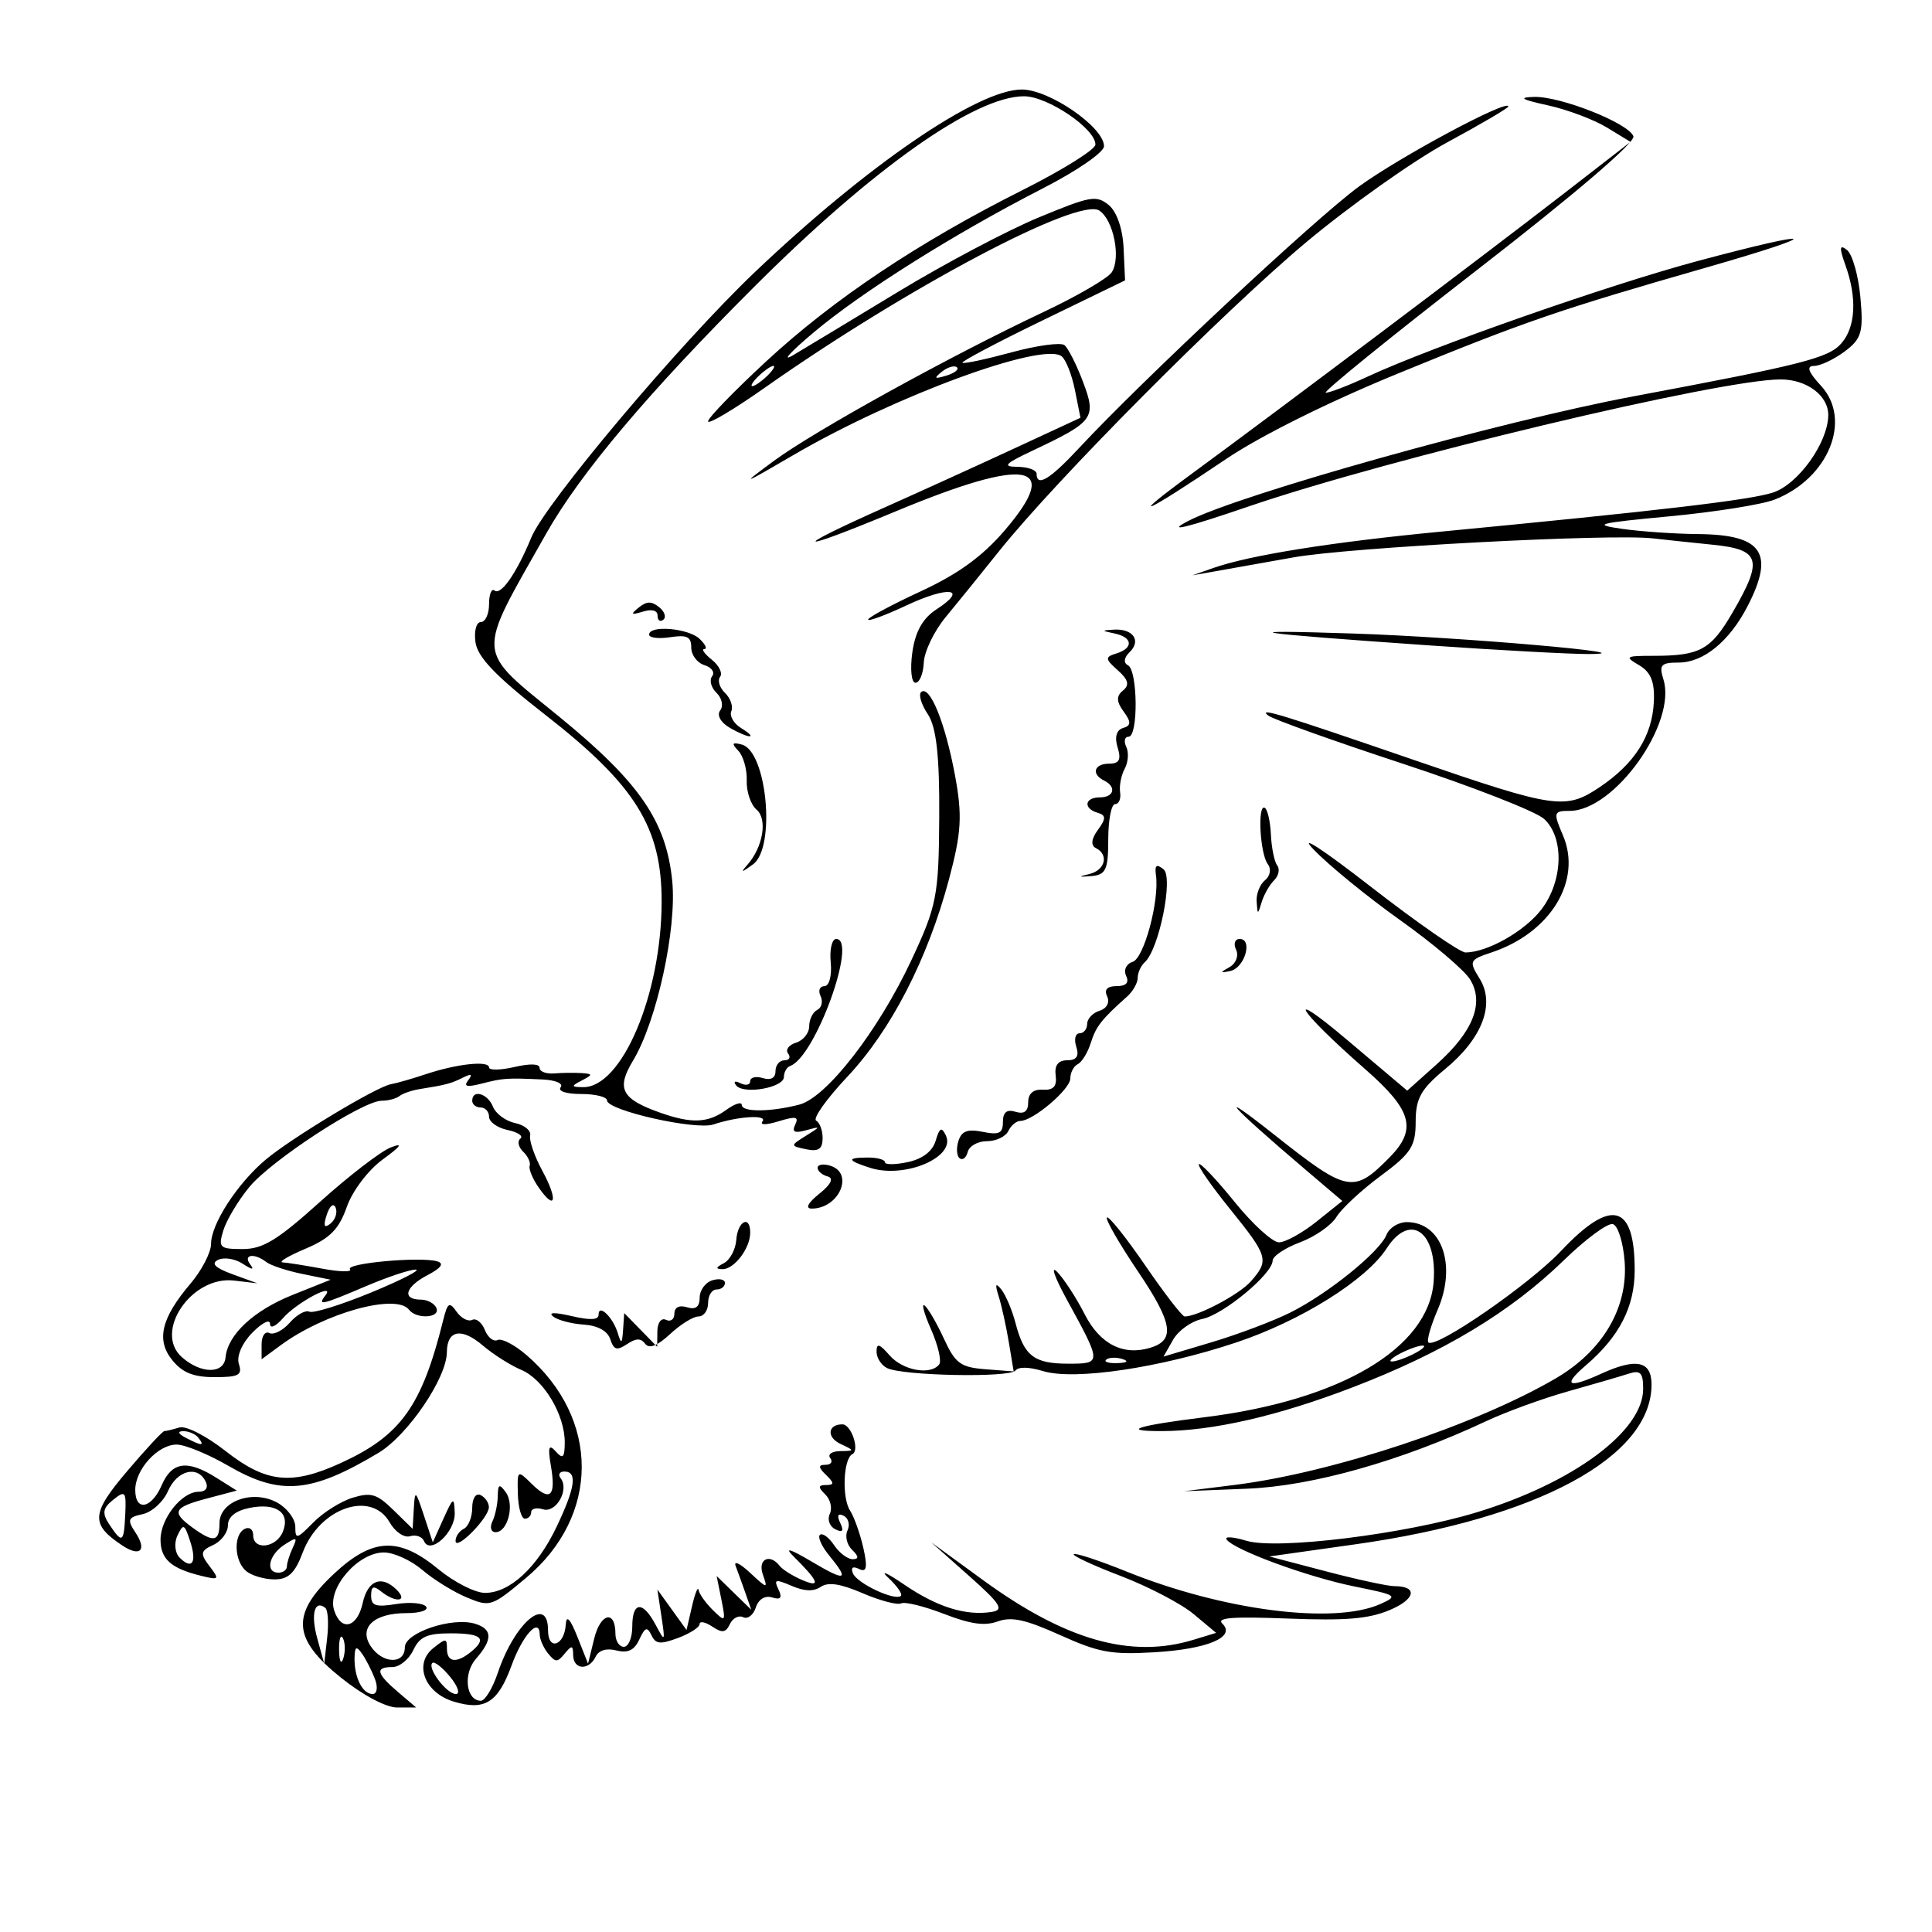
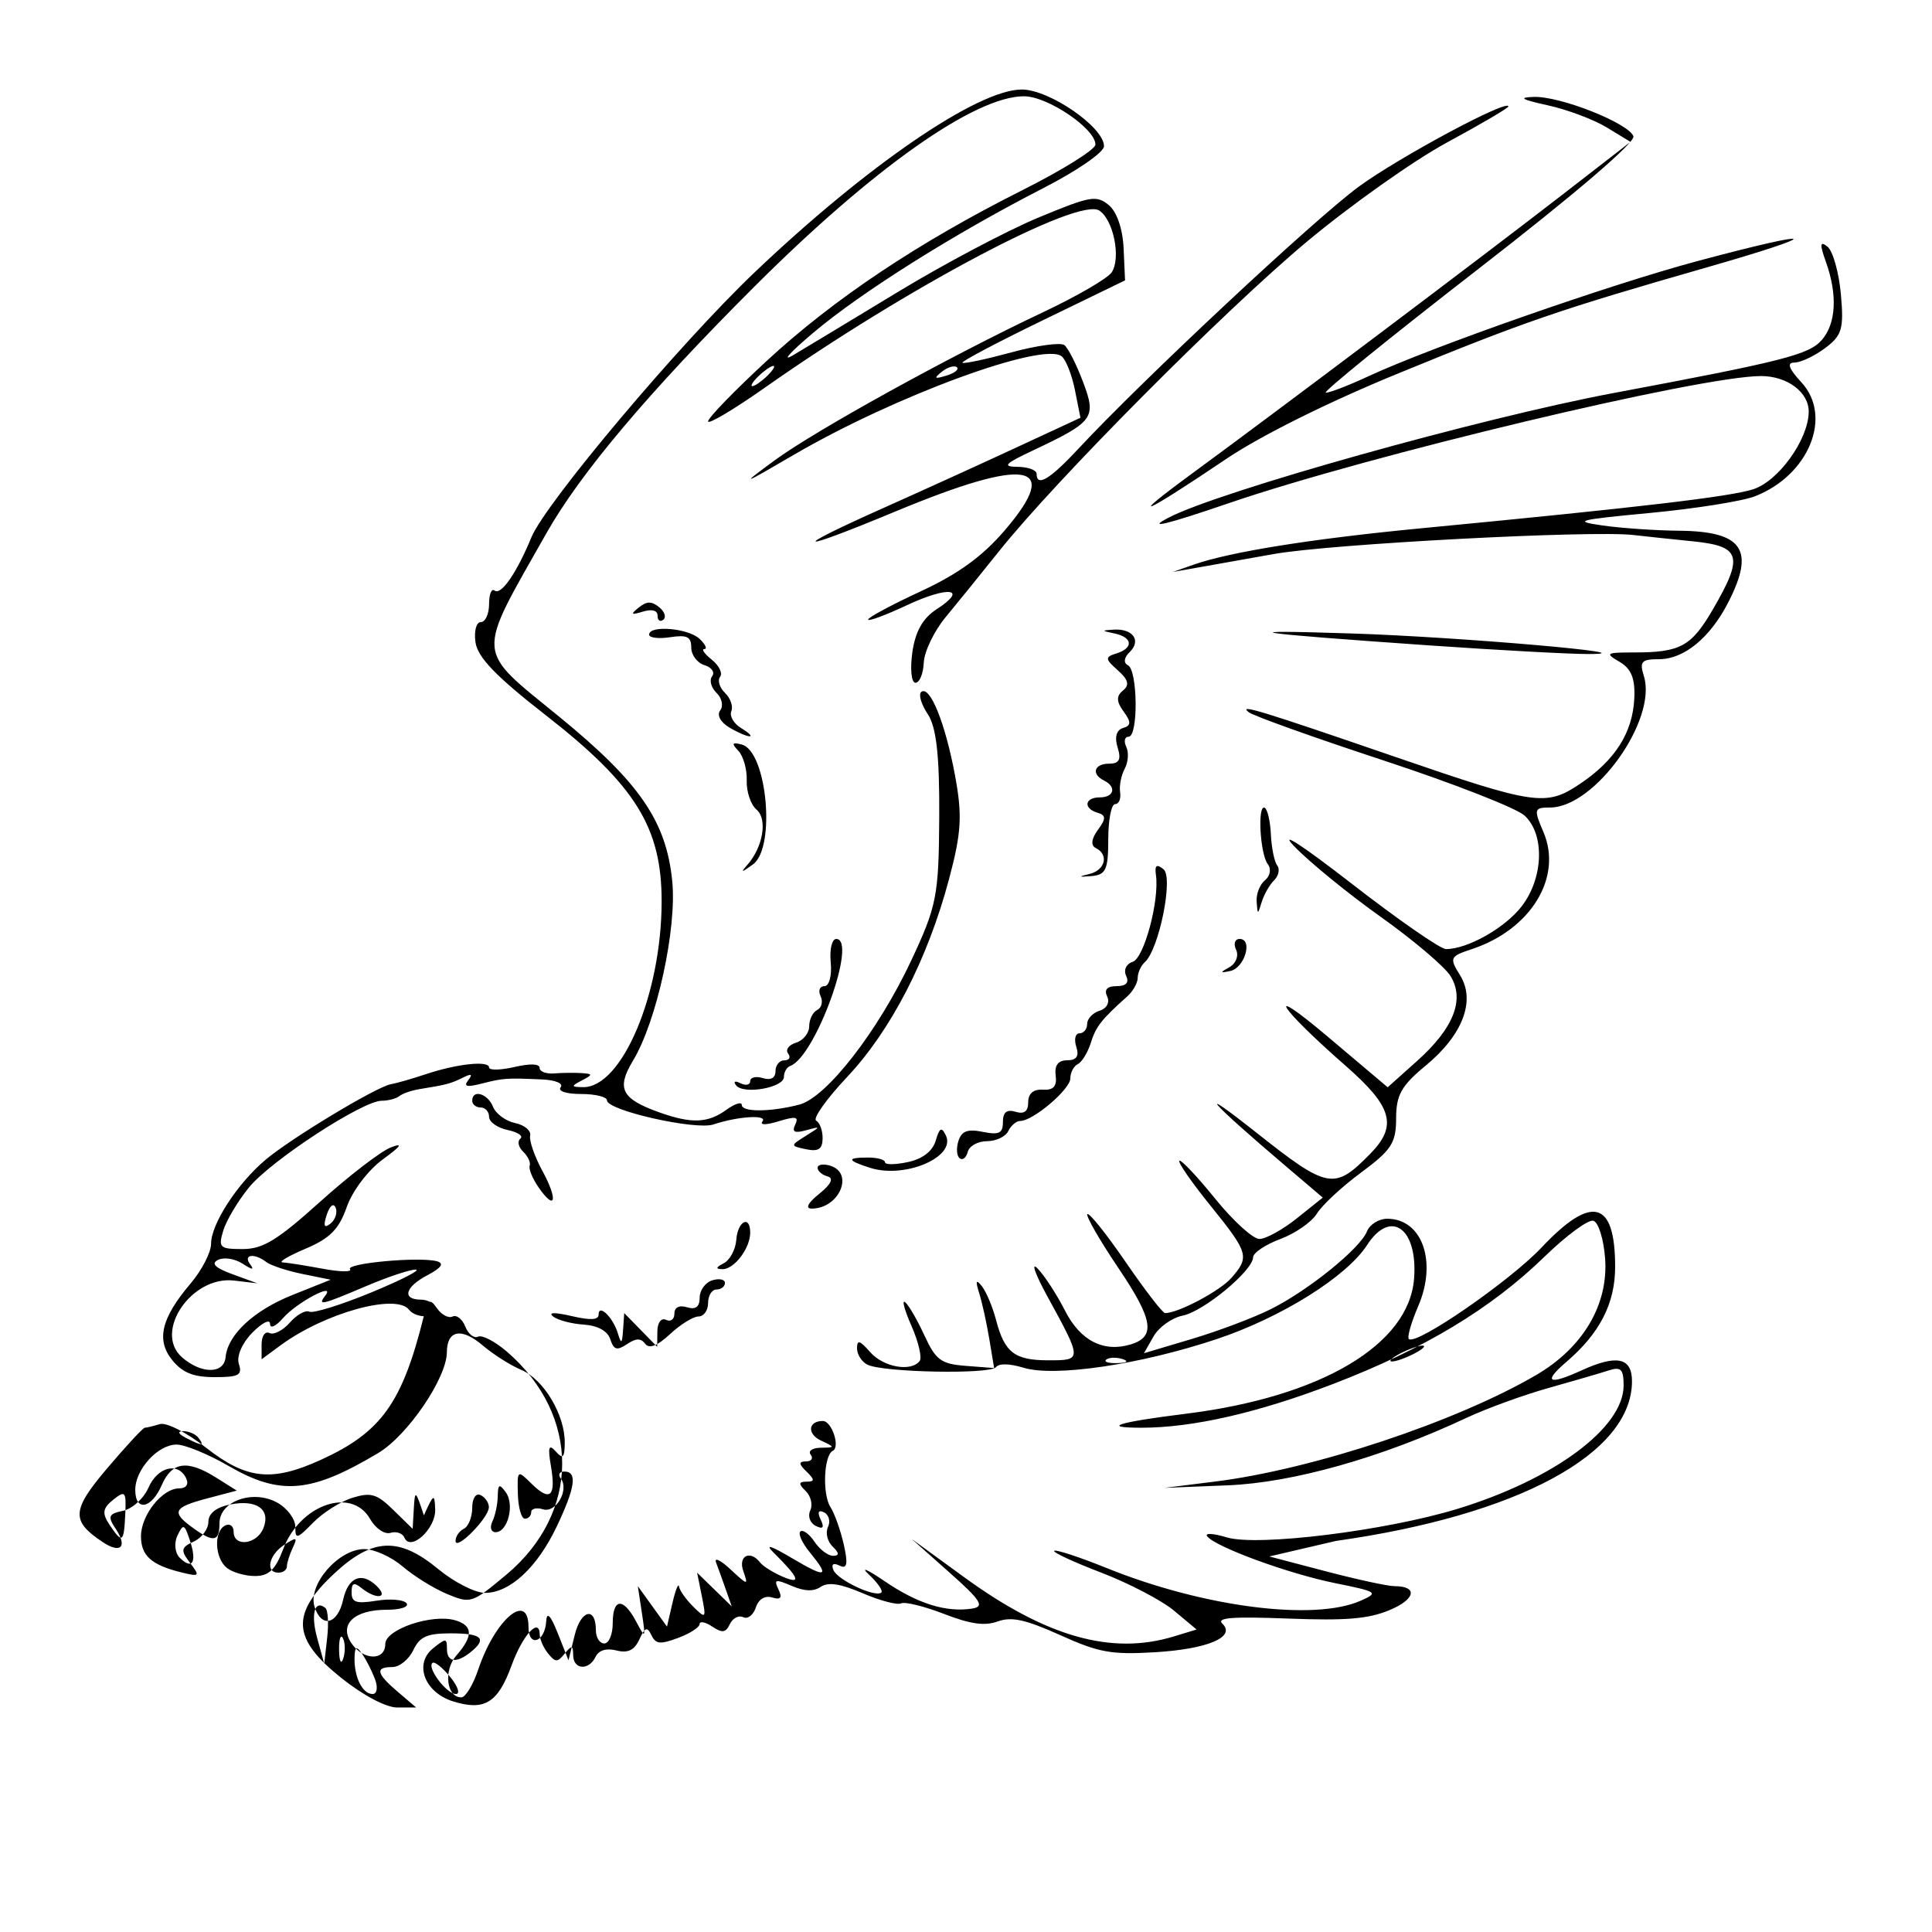
<svg xmlns="http://www.w3.org/2000/svg" viewBox="0 0 1000 1000">
-   <path d="M176.49 868.368c-25.162-20.137-26.031-32.833-3.676-53.733 20.052-18.747 33.612-19.341 54.163-2.373 8.135 6.717 18.97 12.213 24.077 12.213 12.856 0 27.046-13.155 37.154-34.443 9.585-20.187 10.714-28.366 3.915-28.366-2.54 0-3.394 1.585-1.898 3.52 4.549 5.891-2.41 18.1-9.139 16.034-3.38-1.038-6.146-.367-6.146 1.492 0 1.86-1.472 3.375-3.27 3.37-1.799-.007-3.43-5.738-3.625-12.74-.35-12.535-.242-12.617 7.09-5.371 9.637 9.524 12.748 6.654 10.007-9.233-1.668-9.67-1.073-11.502 2.45-7.54 3.755 4.222 4.668 3.356 4.722-4.474.1-14.368-10.867-32.752-22.455-37.649-5.599-2.365-14.603-8.076-20.01-12.69-10.998-9.386-18.49-7.953-18.554 3.55-.074 13.344-20.28 43.034-35.46 52.107-34.933 20.878-50.786 22.235-77.673 6.647-10.417-6.039-22.459-10.98-26.759-10.98-9.693 0-21.394 12.83-21.394 23.458 0 11.353 8.36 9.818 13.734-2.52 5.278-12.116 13.27-13.19 28.202-3.79l10.61 6.678-15.372 4.06c-17.476 4.616-18.655 7.039-7.398 15.191 10.773 7.803 13.827 7.275 13.827-2.388 0-11.474 17.443-17.618 30.015-10.571 5.075 2.845 9.227 8.435 9.227 12.424 0 6.653.767 6.471 9.293-2.203 5.111-5.2 14.29-10.975 20.398-12.833 9.522-2.897 12.525-1.99 21.072 6.367l9.967 9.746.608-10.468c.571-9.845.881-9.638 5.213 3.49l4.605 13.957 5.513-12.213c5.084-11.263 5.539-11.5 5.844-3.044.361 9.964-12.793 22.012-15.92 14.58-.964-2.29-4.22-3.407-7.234-2.481-3.015.926-7.752-2.303-10.525-7.175-9.58-16.825-36.354-7.495-45.035 15.694-3.939 10.52-7.414 13.83-14.517 13.83-5.136 0-11.693-1.883-14.571-4.186-6.347-5.08-6.9-19.002-.872-21.983 2.398-1.186 4.36.291 4.36 3.283 0 8.07 12.036 6.593 15.4-1.89 3.879-9.78-3.489-15.004-17.261-12.238-7.208 1.448-11.22 4.663-11.22 8.993 0 3.706-3.434 8.3-7.63 10.208-6.578 2.99-6.841 4.5-1.906 10.947 5.326 6.956 5.023 7.304-4.36 5-15.595-3.83-20.986-8.639-20.986-18.72 0-10.95 11.01-24.775 19.732-24.775 3.68 0 5.147-2.104 3.647-5.234-4.128-8.609-14.805-5.937-19.52 4.885-2.424 5.565-8.355 10.945-13.18 11.954-7.514 1.572-8.05 2.916-3.732 9.371 6.208 9.284 2.567 13.006-6.7 6.85-16.536-10.982-16.204-16.473 2.318-38.3 9.768-11.512 18.508-20.93 19.422-20.93.913 0 4.386-.837 7.717-1.86 3.412-1.048 13.89 4.285 23.996 12.213 20.994 16.469 34.148 17.829 59.632 6.164 31.061-14.218 41.896-29.352 53.009-74.043 2.236-8.994 3.177-9.58 6.878-4.288 2.358 3.371 5.987 5.29 8.065 4.261s5.042 1.318 6.587 5.212 4.51 6.238 6.59 5.21c2.08-1.03 8.817 2.473 14.97 7.784 38.219 32.985 38.087 83.323-.302 115.39-17.83 14.892-18.489 15.108-30.64 10.05-6.831-2.843-17.177-9.244-22.99-14.224-5.814-4.98-14.765-9.055-19.89-9.055-13.379 0-29.353 18.437-25.797 29.774 3.557 11.34 11.994 9.291 14.836-3.603 2.575-11.682 9.586-14.554 17.32-7.095 6.521 6.288-.082 7.281-7.728 1.163-4.07-3.257-5.232-2.772-5.232 2.18 0 5.197 2.376 5.988 12.912 4.302 7.101-1.136 14.085-.547 15.518 1.309 1.453 1.881-3.06 3.375-10.198 3.375-16.844 0-24.87 7.52-18.381 17.224 6.068 9.073 17.59 9.397 17.59.494 0-7.637 24.51-15.855 36.397-12.205 9.022 2.77 9.137 8.175.386 18.173-6.767 7.732-5.104 21.676 2.586 21.676 2.144 0 6.096-6.532 8.782-14.515 8.746-25.993 25.974-40.531 25.974-21.918 0 10.773 8.52 7.96 9.177-3.03.307-5.125 2.283-3.044 5.995 6.313l5.536 13.958 3.205-13.055c3.24-13.203 10.969-14.923 10.969-2.442 0 3.726 1.962 6.773 4.36 6.773s4.36-4.71 4.36-10.468c0-13.075 5.447-13.467 12.126-.872 4.82 9.089 4.977 8.858 2.978-4.362l-2.11-13.958 7.543 10.468 7.544 10.468 2.827-12.213c1.555-6.717 3.085-10.55 3.4-8.518.316 2.032 3.659 6.743 7.428 10.468 6.476 6.4 6.718 6.102 4.394-5.44l-2.46-12.213 8.96 8.724 8.96 8.723-3.051-8.723c-1.679-4.798-3.946-11.079-5.04-13.958-1.093-2.879 2.243-1.309 7.413 3.49 9.135 8.478 9.322 8.502 6.652.872-2.745-7.843 3.595-11.025 8.726-4.38 1.475 1.908 6.732 5.205 11.684 7.326 9.942 4.258 8.598.699-4.702-12.453-4.67-4.618-1.577-3.697 9.384 2.795 17.99 10.655 19.952 9.992 9.22-3.116-3.922-4.79-6.043-9.58-4.714-10.644 1.33-1.064 4.608 1.34 7.285 5.343s7 7.278 9.607 7.278c3.303 0 3.234-1.453-.228-4.792-2.733-2.636-3.821-7.188-2.417-10.115 1.404-2.928.48-6.35-2.055-7.602-2.899-1.434-3.543-.059-1.736 3.708 2.02 4.215 1.272 5.197-2.528 3.318-2.969-1.468-4.25-5.065-2.846-7.993s.317-7.48-2.416-10.115c-3.761-3.627-3.65-4.792.458-4.792 4.33 0 4.33-1.058 0-5.234-4.045-3.9-4.115-5.234-.276-5.234 2.833 0 3.938-1.57 2.456-3.49s.855-3.537 5.193-3.595c7.505-.101 7.513-.281.166-3.704-7.342-3.42-6.725-10.148.93-10.148 4.618 0 9.118 13.474 5.155 15.434-4.67 2.31-5.499 22.494-1.197 29.166 2.127 3.298 5.23 12.039 6.899 19.425 2.255 9.986 1.698 12.769-2.172 10.855-3.294-1.63-4.47-.795-3.204 2.273 2.125 5.152 21.494 14.285 24.757 11.674 1.065-.852-1.813-5.054-6.395-9.339-4.581-4.284-.936-2.746 8.1 3.418 17.113 11.672 31.809 16.275 45.316 14.193 6.598-1.017 4.638-4.148-11.646-18.608l-19.578-17.386 26.892 19.594c42.624 31.056 76.43 40.652 108.67 30.844l11.858-3.608-11.662-9.742c-6.414-5.358-23.373-14.221-37.685-19.695-14.313-5.474-25.263-10.562-24.335-11.305.928-.743 13.169 3.286 27.2 8.953 50.026 20.205 107.34 27.572 131.39 16.888 9.455-4.2 8.799-4.654-13.08-9.07-24.223-4.89-62.08-18.744-66.358-24.284-1.385-1.794 3.186-1.538 10.158.568 15.86 4.79 82.058-3.375 119.23-14.708 50.055-15.26 86.162-42.028 86.162-63.876 0-8.451-1.385-9.876-7.63-7.85-4.197 1.363-18.265 5.463-31.263 9.114s-32.076 10.597-42.396 15.436c-43.9 20.588-89.884 33.582-123.64 34.937l-32.702 1.312 26.16-3.256c50.575-6.295 124.68-30.88 166.2-55.136 24.259-14.172 37.435-36.434 35.7-60.316-.731-10.061-3.488-18.862-6.126-19.557-2.638-.695-14.014 7.697-25.279 18.648-27.697 26.924-62.385 47.8-109.43 65.857-38.82 14.9-72.679 22.636-99.068 22.636-21.42 0-12.423-2.85 22.814-7.225 69.978-8.69 115.58-35.68 118.21-69.972 2.007-26.08-12.13-36.221-24.282-17.416-10.623 16.44-44.468 37.608-77.982 48.773-39.573 13.184-83.693 19.716-99.89 14.787-7.27-2.212-12.716-2.322-14.287-.288-2.93 3.795-58.365 2.726-66.468-1.281-2.984-1.476-5.426-5.296-5.426-8.489 0-4.578 1.434-4.165 6.787 1.95 6.842 7.818 21.17 10.41 25.627 4.638 1.325-1.715-.565-9.862-4.2-18.106-3.634-8.243-5.126-13.802-3.314-12.353 1.811 1.45 6.314 9.205 10.005 17.234 5.848 12.721 8.599 14.744 21.388 15.728l14.677 1.13-2.506-15.087c-1.377-8.298-3.746-19.013-5.263-23.811-1.986-6.28-1.593-7.258 1.402-3.49 2.287 2.88 5.592 10.73 7.343 17.447 4.419 16.948 9.6 20.936 27.201 20.936 17.486 0 17.486-.04-.648-33.149-6.307-11.515-8.575-17.987-5.041-14.383 3.534 3.605 9.95 13.472 14.257 21.927 7.903 15.514 19.992 21.664 34.082 17.337 12.908-3.964 11.48-12.799-6.337-39.234-9.905-14.695-17.196-27.368-16.203-28.163.993-.794 9.935 10.41 19.871 24.897 9.936 14.488 19.093 26.342 20.35 26.342 6.784 0 28.4-11.476 34.288-18.203 9.552-10.914 8.968-12.93-10.864-37.485-9.718-12.032-16.942-22.459-16.053-23.17.888-.71 9.215 8.105 18.503 19.591s19.606 20.884 22.929 20.884c3.323 0 12.061-4.818 19.419-10.706l13.378-10.706-19.218-16.336c-39.547-33.618-48.043-43.317-15.151-17.294 37.067 29.325 40.3 29.927 58.925 10.977 14.237-14.485 11.518-24.334-12.531-45.393-35.136-30.766-43.134-43.699-9.415-15.223l30.99 26.17 15.358-13.75c18.865-16.89 24.67-31.787 17.11-43.905-3.02-4.841-19.247-18.586-36.059-30.544-16.812-11.957-36.976-28.409-44.81-36.559-8.202-8.533 4.333-.389 29.556 19.203 24.09 18.712 46.133 34.022 48.987 34.022 11.237 0 30.531-10.89 39.216-22.136 11.316-14.653 12.043-37.219 1.511-46.95-4.196-3.878-37.062-16.73-73.034-28.56s-67.366-23.063-69.764-24.96c-5.605-4.436 6.012-.894 75.655 23.066 72.935 25.093 78.236 25.864 95.938 13.943 18.072-12.169 27.103-26.394 27.984-44.077.514-10.315-1.54-15.437-7.614-18.992-7.681-4.494-7.112-4.868 7.419-4.868 24.06 0 29.688-3.073 40.896-22.338 16.019-27.53 14.523-32.65-10.275-35.17-11.391-1.157-25.312-2.634-30.936-3.282-21.735-2.504-156.99 4.646-185.99 9.832-16.787 3.002-35.427 6.32-41.422 7.37l-10.901 1.912 10.9-3.82c18.843-6.603 61.278-13.373 117.73-18.782 112.91-10.819 159.53-16.297 171.69-20.173 13.119-4.18 28.604-25.724 28.784-40.046.128-10.153-11.061-18.569-24.688-18.569-31.376 0-203.07 41.008-275.44 65.787-32.48 11.121-43.058 13.659-31.155 7.475 26.368-13.699 161.92-51.656 230.13-64.444 87.919-16.48 101.27-19.878 107.9-27.454 7.447-8.509 8.239-23.46 2.143-40.472-3.267-9.114-3.075-10.986.807-7.88 2.8 2.241 5.925 13.297 6.944 24.57 1.622 17.95.608 21.422-8.17 27.966-5.512 4.11-12.654 7.472-15.871 7.472-4.07 0-2.97 3.116 3.618 10.247 16.278 17.62 3.927 47.992-23.967 58.936-6.49 2.546-30.838 6.428-54.111 8.628-37.961 3.588-40.52 4.257-24.873 6.51 9.592 1.382 27.35 2.603 39.46 2.714 33.208.303 39.693 9.776 25.526 37.286-9.367 18.188-22.84 29.214-35.697 29.214-9.133 0-10.233 1.212-7.888 8.691 7.093 22.617-25.33 68.076-48.554 68.076-8.303 0-8.527.825-3.442 12.664 10.064 23.427-6.459 50.493-37.006 60.62-11.43 3.788-11.758 4.507-6.14 13.517 8.21 13.171 1.43 30.966-17.852 46.856-12.5 10.3-15.233 15.183-15.233 27.218 0 12.726-2.395 16.436-18.097 28.037-9.954 7.354-20.263 16.926-22.911 21.273-2.648 4.347-11.14 10.258-18.871 13.137-7.731 2.879-14.1 7.142-14.151 9.475-.155 6.958-25.572 28.015-36.456 30.2-5.558 1.117-12.34 5.952-15.068 10.745l-4.962 8.714 24.925-7.432c13.71-4.087 32.101-11.039 40.871-15.449 19.566-9.837 46.124-31.338 49.631-40.179 1.428-3.598 6.147-6.543 10.488-6.543 18.105 0 25.965 22.192 16.031 45.266-3.676 8.54-5.84 16.202-4.808 17.028 4.06 3.248 52.27-30.04 68.646-47.399 26.032-27.593 38.098-24.429 38.098 9.99 0 18.948-7.947 34.427-25.295 49.265-12.244 10.473-9.2 12.163 7.854 4.362 18.288-8.367 26.161-6.688 26.161 5.579 0 37.519-59.019 69.364-153.2 82.663L657 805.62l29.251 7.685c16.088 4.226 32.037 7.684 35.443 7.684 12.431 0 10.996 6.829-2.617 12.463-10.881 4.503-22.442 5.457-52.298 4.315-29-1.11-37.295-.47-34.082 2.628 7.202 6.945-7.766 13.23-35.301 14.825-22.296 1.29-28.621.134-48.686-8.902-17.928-8.074-25.11-9.648-32.264-7.072-6.804 2.45-14.063 1.434-27.845-3.895-10.253-3.964-20.24-6.417-22.193-5.45-1.954.965-10.873-1.385-19.821-5.223-11.606-4.978-17.837-5.937-21.738-3.346-3.818 2.535-8.386 2.382-15.13-.506-8.445-3.617-9.296-3.38-6.77 1.891 2.063 4.301 1.127 5.487-3.268 4.137-3.75-1.151-7.067.883-8.477 5.197-1.274 3.898-4.205 6.154-6.513 5.013-2.308-1.142-5.407.447-6.885 3.53-2.177 4.54-3.924 4.788-9.178 1.298-3.569-2.37-6.504-2.94-6.523-1.265-.017 1.674-5.036 4.902-11.15 7.172-9.29 3.45-11.554 3.214-13.782-1.433-2.178-4.543-3.323-4.137-6.262 2.222-2.582 5.585-5.92 7.19-11.83 5.69-5.208-1.323-9.172-.13-10.791 3.247-3.494 7.285-11.538 6.753-11.621-.769-.058-5.227-.685-5.353-4.36-.872-3.817 4.653-4.771 4.653-8.588 0-2.361-2.879-4.323-7.29-4.36-9.802-.136-9.308-8.836.192-14.558 15.896-7.06 19.377-13.954 23.67-30.079 18.726-14.992-4.595-20.653-19.482-10.498-27.609 6.568-5.255 7.106-5.233 7.106.295 0 6.993 4.826 7.703 12.209 1.795 8.785-7.03 5.942-9.77-10.136-9.77-12.381 0-16.174 1.695-19.513 8.723-2.28 4.798-7.136 8.724-10.793 8.724-9.085 0-8.35 3.334 2.832 12.86l9.48 8.076h-9.824c-5.805 0-17.713-6.313-29.102-15.427zm17.552.597c-1.65-4.318-4.667-10.206-6.702-13.085-2.91-4.116-3.728-3.617-3.832 2.331-.176 10.004 4.146 18.605 9.348 18.605 2.325 0 2.852-3.491 1.186-7.85zm38.986-.981c-3.977-4.858-8.106-8.133-9.174-7.278-3.02 2.416 7.264 16.11 12.098 16.11 2.369 0 1.053-3.975-2.924-8.832zm-55.513-20.022c-1.194-2.363-2.099.415-2.01 6.172.089 5.758 1.066 7.69 2.172 4.296 1.105-3.395 1.032-8.106-.162-10.468zm-9.111-15.695c-5.578-4.464-7.65 3.175-4.23 15.599l3.648 13.248 1.525-13.435c.84-7.39.415-14.325-.943-15.412zm-19.91-21.464c0-1.763 1.348-6.08 2.996-9.596 2.638-5.627 2.116-5.819-4.36-1.603-8.043 5.236-9.95 14.403-2.996 14.403 2.398 0 4.36-1.442 4.36-3.204zm-50.122-13.22c-2.91-8.868-3.507-9.121-6.525-2.78-1.83 3.844-1.327 8.976 1.12 11.425 6.534 6.539 9.062 2.495 5.405-8.645zm-33.534-13.914c.55-11.72-.013-12.384-6.26-7.386-5.456 4.366-5.85 7.009-1.925 12.879 6.678 9.985 7.483 9.445 8.185-5.494zm37.87-39.462c-1.482-1.92-5.032-3.466-7.888-3.436-3.12.031-2.582 1.403 1.348 3.436 8.376 4.332 9.885 4.332 6.54 0zm478.26-40.767c-3.148-1.008-6.908-.884-8.357.275-1.45 1.16 1.126 1.984 5.722 1.833 5.08-.168 6.113-.995 2.635-2.109zm156.15-6.586c0-.96-3.924-.064-8.72 1.99-4.797 2.055-8.721 4.52-8.721 5.48 0 .96 3.924.064 8.72-1.99 4.797-2.054 8.72-4.52 8.72-5.48zm-501.32 100.77c-.053-2.285 1.865-5.126 4.263-6.312 2.398-1.186 4.36-6.082 4.36-10.88 0-4.927 1.898-7.785 4.36-6.567 2.399 1.186 4.317 4.027 4.264 6.312-.13 5.564-17.123 22.754-17.247 17.447zm19.058-10.087c1.456-3.035 2.706-8.924 2.78-13.085.109-6.28.815-6.631 4.15-2.068 4.68 6.403 1.05 20.673-5.259 20.673-2.375 0-3.127-2.484-1.671-5.52zm-165.61-83.43c-8.53-10.418-5.857-21.788 9.324-39.668 5.873-6.916 10.677-16.198 10.677-20.627 0-10.25 13.547-31.158 28.202-43.523 13.217-11.152 57.524-37.853 64.873-39.096 2.767-.468 10.917-2.81 18.112-5.205 16.216-5.398 32.702-7.143 32.702-3.46 0 1.521 5.887 1.415 13.081-.236 8.271-1.899 13.081-1.729 13.081.462 0 1.906 3.434 3.186 7.63 2.844 4.197-.341 10.575-.416 14.172-.165 5.813.404 5.813.83 0 3.838-5.648 2.92-5.542 3.39.773 3.436 20.053.146 40.488-48.138 40.59-95.905.081-38.512-13.549-60.43-60.186-96.777-25.467-19.848-35.034-29.773-36.16-37.511-.842-5.788.393-10.522 2.745-10.522 2.35 0 4.275-4.188 4.275-9.306s1.278-8.282 2.84-7.031c3.332 2.666 11.43-9.021 19.041-27.477 7.373-17.878 76.668-100.17 115.43-137.08 58.224-55.443 115.67-94.765 138.44-94.765 14.261 0 42.54 19.5 42.54 29.334 0 3.143-13.89 12.724-31.613 21.808-45.937 23.544-93.85 53.675-118.82 74.719-11.99 10.107-16.729 15.365-10.53 11.684 6.198-3.68 30.728-18.488 54.51-32.905s56.421-31.682 72.53-38.366c26.902-11.162 29.861-11.696 36.297-6.546 4.195 3.357 7.311 12.32 7.765 22.333l.758 16.725-42.782 20.76c-23.53 11.418-42.15 21.267-41.376 21.886.773.62 12.177-1.802 25.342-5.382 13.164-3.58 25.512-5.265 27.44-3.746 1.927 1.52 6.27 10.116 9.65 19.103 7.01 18.641 5.645 20.491-26.236 35.546-14.395 6.798-15.728 8.255-7.63 8.345 5.395.06 9.81 1.679 9.81 3.598 0 7.045 6.903 2.884 21.8-13.142 32.642-35.11 122.34-118.94 145.01-135.52 20.873-15.266 77.36-45.543 77.36-41.464 0 .82-14.225 9.175-31.612 18.568-17.386 9.394-50.252 32.672-73.034 51.73-42.762 35.771-129.61 123.13-159.01 159.96-9.195 11.515-21.61 26.843-27.586 34.062-5.977 7.22-11.075 17.815-11.33 23.545-.253 5.73-2.187 10.423-4.298 10.427-2.11.003-2.844-7.041-1.631-15.657 1.53-10.864 5.379-17.723 12.558-22.38 16.71-10.842 6.233-12.237-15.468-2.06-10.98 5.15-19.963 8.469-19.963 7.376 0-1.093 12.263-7.673 27.252-14.622 19.413-9 31.91-18.07 43.447-31.532 30.036-35.047 11.754-38.214-56.548-9.795-52.358 21.785-55.926 20.369-5.43-2.156 17.986-8.023 48.11-21.73 66.943-30.463l34.24-15.876-2.851-14.288c-1.57-7.858-4.651-15.729-6.85-17.49-9.634-7.72-86.38 20.46-138.44 50.832-27.5 16.044-28.157 16.246-10.453 3.207 21.131-15.564 90.982-54.132 139.33-76.932 17.477-8.242 33.43-17.52 35.45-20.615 4.86-7.45.919-27.084-6.416-31.955-10.726-7.125-99.596 39.924-173.09 91.635-16.187 11.39-29.432 19.252-29.432 17.472 0-1.78 13.62-15.83 30.267-31.221 34.744-32.123 78.597-61.408 132.53-88.5 20.683-10.39 37.644-20.974 37.691-23.52.151-8.183-24.716-25.03-36.946-25.03-25.458 0-78.258 37.29-139.7 98.665-54.717 54.654-89.972 96.47-107.56 127.58-36.71 64.927-37.14 59.08 6.978 95.148 41.296 33.76 55.092 53.857 58.192 84.77 2.473 24.647-7.997 72.625-20.292 92.989-8.77 14.526-6.013 19.83 13.983 26.913 16.372 5.798 24.812 5.44 34.334-1.456 4.386-3.176 7.974-4.302 7.974-2.502 0 3.77 14.967 3.674 29.79-.192 14.058-3.666 40.78-38.058 57.863-74.474 13.29-28.327 14.31-33.544 14.552-74.395.188-31.575-1.478-46.541-5.922-53.208-3.401-5.102-4.928-10.282-3.393-11.51 4.471-3.578 12.38 15.9 17.435 42.943 3.908 20.903 3.4 29.799-3.09 54.086-11.04 41.322-29.993 78.116-52.634 102.18-10.75 11.426-17.991 21.632-16.093 22.681 1.897 1.049 3.4 5.205 3.338 9.236-.084 5.51-2.205 6.891-8.543 5.565-8.268-1.73-8.271-1.864-.156-6.926 7.892-4.923 7.9-5.057.16-2.908-5.98 1.66-7.47.904-5.66-2.87 1.996-4.162.402-4.499-8.484-1.795-6.596 2.007-9.945 2.04-8.433.081 2.79-3.613-12.818-2.64-25.373 1.581-9.24 3.107-55.12-7.254-55.12-12.448 0-1.821-6.003-3.311-13.339-3.311-7.782 0-12.215-1.454-10.643-3.49 1.523-1.972-2.63-3.728-9.553-4.039-18.427-.827-20.128-.71-31.325 2.146-7.783 1.985-9.512 1.547-6.957-1.761 2.43-3.147 1.654-3.53-2.724-1.344-6.193 3.092-8.796 3.783-22.349 5.933-4.127.654-8.87 2.282-10.537 3.617-1.668 1.335-5.798 2.427-9.178 2.427-9.91 0-57.32 30.956-68.658 44.828-5.73 7.011-11.73 17.065-13.336 22.343-2.687 8.835-1.893 9.596 10 9.596 10.506 0 17.992-4.568 40.084-24.46 14.941-13.455 31.414-26.117 36.607-28.14 6.6-2.57 5.377-.722-4.063 6.142-7.576 5.509-15.785 16.323-18.7 24.636-4.062 11.58-8.732 16.31-21.379 21.655-8.9 3.76-14.219 6.945-11.82 7.075 2.397.13 11.703 1.603 20.68 3.271 8.975 1.668 15.358 1.789 14.183.267-2.387-3.091 36.016-6.608 45.016-4.122 3.887 1.074 2.267 3.422-4.985 7.23-11.59 6.084-13.299 12.608-3.308 12.632 3.4.007 6.997 1.971 7.993 4.362 2.147 5.155-10.278 5.906-14.177.858-6.652-8.614-43.703 1.65-66.494 18.423l-9.81 7.22v-7.794c0-4.286 1.828-6.889 4.062-5.784 2.234 1.105 6.982-1.328 10.552-5.406 3.57-4.079 8.118-6.622 10.109-5.651 1.99.97 16.372-3.494 31.96-9.92s25.993-11.762 23.122-11.855c-2.871-.093-14.445 3.756-25.721 8.554-23.051 9.809-25.321 10.334-21.114 4.886 5.644-7.308-14.794 3.562-21.846 11.62-3.86 4.411-6.764 5.695-6.764 2.992 0-2.605-4.132-.533-9.181 4.604-5.302 5.394-8.238 12.228-6.95 16.173 1.893 5.79-.02 6.832-12.52 6.832-10.912 0-16.605-2.263-21.873-8.698zm27.5-1.535c1.108-11.76 14.563-24.276 34.796-32.362l19.599-7.833-14.596-2.974c-8.028-1.636-16.46-4.421-18.738-6.19-6.105-4.74-12.155-3.912-8.359 1.145 2.335 3.11 1.212 3.024-3.912-.3-3.975-2.58-9.636-3.45-12.668-1.951-3.807 1.883-1.534 4.15 7.44 7.422l12.92 4.712-12.129-1.426c-21.94-2.578-41.753 26.576-26.954 39.663 9.894 8.749 21.782 8.799 22.601.095zm56.98-77.479c-1.089-2.613-3.065-1.031-4.607 3.687-1.897 5.804-1.329 7.167 1.907 4.577 2.533-2.028 3.748-5.746 2.7-8.264zm223.3-430.46c2.985-2.878 4.447-5.234 3.248-5.234s-4.623 2.356-7.608 5.234c-2.986 2.88-4.447 5.234-3.248 5.234s4.622-2.355 7.608-5.234zm98.22-4.56c-1.342-1.074-4.86-.002-7.818 2.383-4.274 3.446-3.773 3.847 2.441 1.953 4.3-1.31 6.72-3.261 5.378-4.336zm-179.37 503.11c-1.401-4.291-6.488-7.091-13.757-7.573-6.343-.42-13.45-2.297-15.791-4.172-2.772-2.218.587-2.296 9.618-.223 9.757 2.24 13.877 2.014 13.877-.759 0-5.868 7.483 1.384 9.972 9.665 1.738 5.784 2.2 5.486 2.7-1.745l.603-8.723 8.526 8.723 8.527 8.724.097-8.057c.054-4.469 2.039-7.097 4.457-5.9 2.398 1.185 4.36-.243 4.36-3.175 0-3.304 2.486-4.567 6.54-3.322 4.47 1.373 6.541-.2 6.541-4.97 0-3.838 2.943-7.883 6.54-8.987s6.54-.488 6.54 1.371-1.961 3.38-4.36 3.38-4.36 3.14-4.36 6.979-2.224 6.979-4.943 6.979-9.34 4.094-14.713 9.099c-6.583 6.131-10.787 7.783-12.886 5.065-2.34-3.03-4.702-2.982-9.488.198-5.18 3.44-6.79 2.958-8.598-2.577zm58.686-39.298c3.232-1.639 6.175-7.11 6.54-12.157.702-9.7 7.205-13.055 7.205-3.718 0 8.077-8.252 18.97-14.324 18.909-3.718-.038-3.546-.942.58-3.034zm49.445-35.95c6.139-4.914 7.693-8.126 4.36-9.015-2.848-.76-5.178-2.771-5.178-4.47s2.943-2.186 6.54-1.081c12.555 3.855 4.628 22.198-9.592 22.198-3.471 0-1.972-2.958 3.87-7.633zm-145.28-3.41c-3.102-4.482-5.154-9.492-4.56-11.133.593-1.642-.935-4.927-3.397-7.3-2.461-2.374-3.106-5.411-1.433-6.75s-1.287-3.34-6.578-4.448-9.62-4.185-9.62-6.84-1.963-4.827-4.36-4.827-4.36-1.57-4.36-3.49c0-6.085 8.024-3.762 10.75 3.113 1.44 3.63 6.599 7.435 11.463 8.453 4.865 1.018 8.363 3.935 7.774 6.483-.589 2.548 2.259 10.762 6.329 18.253 8.23 15.151 6.797 21.211-2.008 8.487zm171.71-10.035c-12.112-3.856-12.415-5.343-1.09-5.343 4.796 0 8.72 1.098 8.72 2.44 0 1.342 5.337 1.298 11.86-.098 7.585-1.623 12.765-5.602 14.372-11.04 2.017-6.824 3.059-7.36 5.287-2.72 5.344 11.126-21.178 22.481-39.149 16.76zm46.257-4.982c-1.538-1.243-1.804-5.295-.593-9.003 1.675-5.126 4.7-6.242 12.606-4.654 8.463 1.7 10.403.738 10.403-5.158 0-5.01 2.02-6.627 6.54-5.24 4.468 1.372 6.541-.198 6.541-4.955 0-4.491 2.71-6.793 7.63-6.48 5.454.346 7.335-1.755 6.592-7.367-.69-5.225 1.302-7.85 5.96-7.85 4.85 0 6.297-2.142 4.716-6.98-1.254-3.838-.502-6.978 1.672-6.978s3.952-2.188 3.952-4.861 2.91-5.755 6.467-6.847c3.68-1.13 5.358-4.299 3.893-7.352-1.698-3.542-.034-5.366 4.9-5.366s6.6-1.824 4.901-5.366c-1.415-2.952.1-6.188 3.367-7.19 5.899-1.812 13.933-31.72 12.074-44.945-.718-5.11.303-5.885 3.93-2.983 5.208 4.168-2.304 41.417-9.7 48.096-2.019 1.824-3.67 5.469-3.67 8.1s-2.453 6.975-5.45 9.65c-13.322 11.887-16.169 15.519-18.838 24.032-1.562 4.98-4.584 9.918-6.717 10.973-2.132 1.055-3.877 4.393-3.877 7.418 0 5.623-19.296 22.003-25.92 22.003-2.018 0-4.799 2.355-6.179 5.234s-6.352 5.234-11.047 5.234c-4.696 0-9.172 2.496-9.947 5.547-.776 3.051-2.668 4.53-4.206 3.288zm-115.7-37.75c-1.575-2.04-.599-2.497 2.284-1.071 2.769 1.37 5.034.876 5.034-1.096s2.943-2.682 6.54-1.577c4.142 1.271 6.54-.049 6.54-3.6 0-3.083 2.079-5.607 4.618-5.607s3.397-1.581 1.904-3.514c-1.492-1.933.354-4.456 4.103-5.607 3.75-1.152 6.817-4.973 6.817-8.493 0-3.52 1.876-7.328 4.17-8.462s3.064-4.367 1.713-7.185-.447-5.122 2.009-5.122c2.455 0 3.92-5.496 3.254-12.213-.666-6.717.611-12.213 2.839-12.213 11.284 0-10.843 61.11-23.795 65.717-1.799.64-3.27 3.205-3.27 5.7 0 5.585-20.962 9.261-24.76 4.343zm255.4-61.184c3.347-1.872 4.88-5.917 3.407-8.99-1.473-3.072-.642-5.586 1.848-5.586 6.954 0 2.617 14.966-4.8 16.567-5.444 1.175-5.52.841-.455-1.991zm14.04-33.942c-.277-3.935 1.679-8.901 4.348-11.037 2.668-2.136 3.313-5.876 1.433-8.311-4.02-5.206-5.452-31.074-1.615-29.176 1.443.713 2.888 6.936 3.212 13.829.324 6.892 1.794 14.093 3.269 16.002 1.474 1.909.76 5.365-1.587 7.68-2.346 2.314-5.23 7.349-6.41 11.187-2.1 6.838-2.153 6.834-2.649-.174zm-86.62-14.24c8.254-1.947 10.274-10.036 3.36-13.456-2.69-1.331-2.287-4.805 1.09-9.386 4.257-5.775 4.238-7.598-.09-8.852-7.612-2.206-6.824-7.977 1.09-7.977 7.405 0 8.77-5.464 2.18-8.723-6.772-3.35-5.137-8.724 2.653-8.724 5.24 0 6.344-2.133 4.368-8.435-1.646-5.248-.59-9.03 2.798-10.012 4.236-1.227 4.303-3.126.305-8.564-3.75-5.1-3.837-8.028-.321-10.842 3.515-2.814 2.791-5.646-2.681-10.485-6.62-5.854-6.71-6.872-.769-8.697 9.02-2.77 8.532-8.375-.902-10.348-6.879-1.438-6.904-1.635-.257-2 9.849-.54 14.186 5.735 8.051 11.65-2.93 2.826-3.288 5.59-.878 6.783 5.094 2.52 5.42 36.992.348 36.992-2.046 0-2.59 2.355-1.21 5.234s1.017 7.982-.807 11.34c-1.824 3.36-2.892 8.855-2.373 12.214.52 3.359-.65 6.106-2.6 6.105-1.95-.001-3.544 8.215-3.544 18.258 0 15.689-1.228 18.363-8.72 18.993-6.763.568-7.007.328-1.09-1.067zm-176.95-4.79c8.1-9.195 10.495-23.655 4.727-28.534-3-2.538-5.29-9.325-5.088-15.082.202-5.758-1.76-12.686-4.36-15.397-3.646-3.803-3.232-4.537 1.813-3.21 13.03 3.423 17.701 53.37 5.8 62.011-6.108 4.435-6.646 4.475-2.892.213zm-9.281-71.002c-4.61-2.698-6.665-6.485-4.818-8.877 1.772-2.294.922-6.39-1.89-9.1s-3.836-6.578-2.279-8.595-.235-4.609-3.985-5.76c-3.749-1.152-6.816-5.25-6.816-9.106 0-5.598-2.198-6.676-10.901-5.345-5.996.918-10.901.315-10.901-1.337 0-5.07 20.396-3.332 26.16 2.228 2.986 2.879 4.067 5.234 2.403 5.234s.076 2.482 3.867 5.516 5.724 7.027 4.296 8.876c-1.428 1.849-.28 5.595 2.552 8.325 2.832 2.73 4.3 6.98 3.263 9.443s1.23 6.392 5.038 8.73c9.498 5.831 4.009 5.619-5.99-.232zm361.73-42.576c-93.003-6.466-104.42-8.248-39.242-6.125 55.824 1.817 156.07 10.545 122.09 10.629-9.593.024-46.873-2.004-82.845-4.504zm-398.96-15.32c0-2.792-2.837-3.58-7.63-2.12-6.118 1.864-6.55 1.454-2.18-2.07 4.196-3.382 6.637-3.443 10.61-.264 2.837 2.271 3.818 5.202 2.18 6.514-1.64 1.311-2.98.384-2.98-2.06zm276.87-73.76c44.27-32.44 151.35-113.09 191.85-144.47l34.882-27.032-12.236-7.45c-6.73-4.098-20.464-9.259-30.522-11.47-13.761-3.024-15.547-4.103-7.22-4.361 13.588-.42 48.827 13.515 51.478 20.357 1.18 3.048-30.198 29.899-80.447 68.836-45.311 35.11-80.77 63.875-78.8 63.918 1.972.044 11.783-3.734 21.802-8.395 32.783-15.249 124.96-47.529 170.72-59.78 63.66-17.048 66.97-14.548 4.468 3.374-76.423 21.914-93.984 27.951-159.75 54.924-36.152 14.827-70.987 32.161-88.857 44.215-43.17 29.12-52.413 33.025-17.368 7.337z" />
+   <path d="M176.49 868.368c-25.162-20.137-26.031-32.833-3.676-53.733 20.052-18.747 33.612-19.341 54.163-2.373 8.135 6.717 18.97 12.213 24.077 12.213 12.856 0 27.046-13.155 37.154-34.443 9.585-20.187 10.714-28.366 3.915-28.366-2.54 0-3.394 1.585-1.898 3.52 4.549 5.891-2.41 18.1-9.139 16.034-3.38-1.038-6.146-.367-6.146 1.492 0 1.86-1.472 3.375-3.27 3.37-1.799-.007-3.43-5.738-3.625-12.74-.35-12.535-.242-12.617 7.09-5.371 9.637 9.524 12.748 6.654 10.007-9.233-1.668-9.67-1.073-11.502 2.45-7.54 3.755 4.222 4.668 3.356 4.722-4.474.1-14.368-10.867-32.752-22.455-37.649-5.599-2.365-14.603-8.076-20.01-12.69-10.998-9.386-18.49-7.953-18.554 3.55-.074 13.344-20.28 43.034-35.46 52.107-34.933 20.878-50.786 22.235-77.673 6.647-10.417-6.039-22.459-10.98-26.759-10.98-9.693 0-21.394 12.83-21.394 23.458 0 11.353 8.36 9.818 13.734-2.52 5.278-12.116 13.27-13.19 28.202-3.79l10.61 6.678-15.372 4.06c-17.476 4.616-18.655 7.039-7.398 15.191 10.773 7.803 13.827 7.275 13.827-2.388 0-11.474 17.443-17.618 30.015-10.571 5.075 2.845 9.227 8.435 9.227 12.424 0 6.653.767 6.471 9.293-2.203 5.111-5.2 14.29-10.975 20.398-12.833 9.522-2.897 12.525-1.99 21.072 6.367l9.967 9.746.608-10.468c.571-9.845.881-9.638 5.213 3.49c5.084-11.263 5.539-11.5 5.844-3.044.361 9.964-12.793 22.012-15.92 14.58-.964-2.29-4.22-3.407-7.234-2.481-3.015.926-7.752-2.303-10.525-7.175-9.58-16.825-36.354-7.495-45.035 15.694-3.939 10.52-7.414 13.83-14.517 13.83-5.136 0-11.693-1.883-14.571-4.186-6.347-5.08-6.9-19.002-.872-21.983 2.398-1.186 4.36.291 4.36 3.283 0 8.07 12.036 6.593 15.4-1.89 3.879-9.78-3.489-15.004-17.261-12.238-7.208 1.448-11.22 4.663-11.22 8.993 0 3.706-3.434 8.3-7.63 10.208-6.578 2.99-6.841 4.5-1.906 10.947 5.326 6.956 5.023 7.304-4.36 5-15.595-3.83-20.986-8.639-20.986-18.72 0-10.95 11.01-24.775 19.732-24.775 3.68 0 5.147-2.104 3.647-5.234-4.128-8.609-14.805-5.937-19.52 4.885-2.424 5.565-8.355 10.945-13.18 11.954-7.514 1.572-8.05 2.916-3.732 9.371 6.208 9.284 2.567 13.006-6.7 6.85-16.536-10.982-16.204-16.473 2.318-38.3 9.768-11.512 18.508-20.93 19.422-20.93.913 0 4.386-.837 7.717-1.86 3.412-1.048 13.89 4.285 23.996 12.213 20.994 16.469 34.148 17.829 59.632 6.164 31.061-14.218 41.896-29.352 53.009-74.043 2.236-8.994 3.177-9.58 6.878-4.288 2.358 3.371 5.987 5.29 8.065 4.261s5.042 1.318 6.587 5.212 4.51 6.238 6.59 5.21c2.08-1.03 8.817 2.473 14.97 7.784 38.219 32.985 38.087 83.323-.302 115.39-17.83 14.892-18.489 15.108-30.64 10.05-6.831-2.843-17.177-9.244-22.99-14.224-5.814-4.98-14.765-9.055-19.89-9.055-13.379 0-29.353 18.437-25.797 29.774 3.557 11.34 11.994 9.291 14.836-3.603 2.575-11.682 9.586-14.554 17.32-7.095 6.521 6.288-.082 7.281-7.728 1.163-4.07-3.257-5.232-2.772-5.232 2.18 0 5.197 2.376 5.988 12.912 4.302 7.101-1.136 14.085-.547 15.518 1.309 1.453 1.881-3.06 3.375-10.198 3.375-16.844 0-24.87 7.52-18.381 17.224 6.068 9.073 17.59 9.397 17.59.494 0-7.637 24.51-15.855 36.397-12.205 9.022 2.77 9.137 8.175.386 18.173-6.767 7.732-5.104 21.676 2.586 21.676 2.144 0 6.096-6.532 8.782-14.515 8.746-25.993 25.974-40.531 25.974-21.918 0 10.773 8.52 7.96 9.177-3.03.307-5.125 2.283-3.044 5.995 6.313l5.536 13.958 3.205-13.055c3.24-13.203 10.969-14.923 10.969-2.442 0 3.726 1.962 6.773 4.36 6.773s4.36-4.71 4.36-10.468c0-13.075 5.447-13.467 12.126-.872 4.82 9.089 4.977 8.858 2.978-4.362l-2.11-13.958 7.543 10.468 7.544 10.468 2.827-12.213c1.555-6.717 3.085-10.55 3.4-8.518.316 2.032 3.659 6.743 7.428 10.468 6.476 6.4 6.718 6.102 4.394-5.44l-2.46-12.213 8.96 8.724 8.96 8.723-3.051-8.723c-1.679-4.798-3.946-11.079-5.04-13.958-1.093-2.879 2.243-1.309 7.413 3.49 9.135 8.478 9.322 8.502 6.652.872-2.745-7.843 3.595-11.025 8.726-4.38 1.475 1.908 6.732 5.205 11.684 7.326 9.942 4.258 8.598.699-4.702-12.453-4.67-4.618-1.577-3.697 9.384 2.795 17.99 10.655 19.952 9.992 9.22-3.116-3.922-4.79-6.043-9.58-4.714-10.644 1.33-1.064 4.608 1.34 7.285 5.343s7 7.278 9.607 7.278c3.303 0 3.234-1.453-.228-4.792-2.733-2.636-3.821-7.188-2.417-10.115 1.404-2.928.48-6.35-2.055-7.602-2.899-1.434-3.543-.059-1.736 3.708 2.02 4.215 1.272 5.197-2.528 3.318-2.969-1.468-4.25-5.065-2.846-7.993s.317-7.48-2.416-10.115c-3.761-3.627-3.65-4.792.458-4.792 4.33 0 4.33-1.058 0-5.234-4.045-3.9-4.115-5.234-.276-5.234 2.833 0 3.938-1.57 2.456-3.49s.855-3.537 5.193-3.595c7.505-.101 7.513-.281.166-3.704-7.342-3.42-6.725-10.148.93-10.148 4.618 0 9.118 13.474 5.155 15.434-4.67 2.31-5.499 22.494-1.197 29.166 2.127 3.298 5.23 12.039 6.899 19.425 2.255 9.986 1.698 12.769-2.172 10.855-3.294-1.63-4.47-.795-3.204 2.273 2.125 5.152 21.494 14.285 24.757 11.674 1.065-.852-1.813-5.054-6.395-9.339-4.581-4.284-.936-2.746 8.1 3.418 17.113 11.672 31.809 16.275 45.316 14.193 6.598-1.017 4.638-4.148-11.646-18.608l-19.578-17.386 26.892 19.594c42.624 31.056 76.43 40.652 108.67 30.844l11.858-3.608-11.662-9.742c-6.414-5.358-23.373-14.221-37.685-19.695-14.313-5.474-25.263-10.562-24.335-11.305.928-.743 13.169 3.286 27.2 8.953 50.026 20.205 107.34 27.572 131.39 16.888 9.455-4.2 8.799-4.654-13.08-9.07-24.223-4.89-62.08-18.744-66.358-24.284-1.385-1.794 3.186-1.538 10.158.568 15.86 4.79 82.058-3.375 119.23-14.708 50.055-15.26 86.162-42.028 86.162-63.876 0-8.451-1.385-9.876-7.63-7.85-4.197 1.363-18.265 5.463-31.263 9.114s-32.076 10.597-42.396 15.436c-43.9 20.588-89.884 33.582-123.64 34.937l-32.702 1.312 26.16-3.256c50.575-6.295 124.68-30.88 166.2-55.136 24.259-14.172 37.435-36.434 35.7-60.316-.731-10.061-3.488-18.862-6.126-19.557-2.638-.695-14.014 7.697-25.279 18.648-27.697 26.924-62.385 47.8-109.43 65.857-38.82 14.9-72.679 22.636-99.068 22.636-21.42 0-12.423-2.85 22.814-7.225 69.978-8.69 115.58-35.68 118.21-69.972 2.007-26.08-12.13-36.221-24.282-17.416-10.623 16.44-44.468 37.608-77.982 48.773-39.573 13.184-83.693 19.716-99.89 14.787-7.27-2.212-12.716-2.322-14.287-.288-2.93 3.795-58.365 2.726-66.468-1.281-2.984-1.476-5.426-5.296-5.426-8.489 0-4.578 1.434-4.165 6.787 1.95 6.842 7.818 21.17 10.41 25.627 4.638 1.325-1.715-.565-9.862-4.2-18.106-3.634-8.243-5.126-13.802-3.314-12.353 1.811 1.45 6.314 9.205 10.005 17.234 5.848 12.721 8.599 14.744 21.388 15.728l14.677 1.13-2.506-15.087c-1.377-8.298-3.746-19.013-5.263-23.811-1.986-6.28-1.593-7.258 1.402-3.49 2.287 2.88 5.592 10.73 7.343 17.447 4.419 16.948 9.6 20.936 27.201 20.936 17.486 0 17.486-.04-.648-33.149-6.307-11.515-8.575-17.987-5.041-14.383 3.534 3.605 9.95 13.472 14.257 21.927 7.903 15.514 19.992 21.664 34.082 17.337 12.908-3.964 11.48-12.799-6.337-39.234-9.905-14.695-17.196-27.368-16.203-28.163.993-.794 9.935 10.41 19.871 24.897 9.936 14.488 19.093 26.342 20.35 26.342 6.784 0 28.4-11.476 34.288-18.203 9.552-10.914 8.968-12.93-10.864-37.485-9.718-12.032-16.942-22.459-16.053-23.17.888-.71 9.215 8.105 18.503 19.591s19.606 20.884 22.929 20.884c3.323 0 12.061-4.818 19.419-10.706l13.378-10.706-19.218-16.336c-39.547-33.618-48.043-43.317-15.151-17.294 37.067 29.325 40.3 29.927 58.925 10.977 14.237-14.485 11.518-24.334-12.531-45.393-35.136-30.766-43.134-43.699-9.415-15.223l30.99 26.17 15.358-13.75c18.865-16.89 24.67-31.787 17.11-43.905-3.02-4.841-19.247-18.586-36.059-30.544-16.812-11.957-36.976-28.409-44.81-36.559-8.202-8.533 4.333-.389 29.556 19.203 24.09 18.712 46.133 34.022 48.987 34.022 11.237 0 30.531-10.89 39.216-22.136 11.316-14.653 12.043-37.219 1.511-46.95-4.196-3.878-37.062-16.73-73.034-28.56s-67.366-23.063-69.764-24.96c-5.605-4.436 6.012-.894 75.655 23.066 72.935 25.093 78.236 25.864 95.938 13.943 18.072-12.169 27.103-26.394 27.984-44.077.514-10.315-1.54-15.437-7.614-18.992-7.681-4.494-7.112-4.868 7.419-4.868 24.06 0 29.688-3.073 40.896-22.338 16.019-27.53 14.523-32.65-10.275-35.17-11.391-1.157-25.312-2.634-30.936-3.282-21.735-2.504-156.99 4.646-185.99 9.832-16.787 3.002-35.427 6.32-41.422 7.37l-10.901 1.912 10.9-3.82c18.843-6.603 61.278-13.373 117.73-18.782 112.91-10.819 159.53-16.297 171.69-20.173 13.119-4.18 28.604-25.724 28.784-40.046.128-10.153-11.061-18.569-24.688-18.569-31.376 0-203.07 41.008-275.44 65.787-32.48 11.121-43.058 13.659-31.155 7.475 26.368-13.699 161.92-51.656 230.13-64.444 87.919-16.48 101.27-19.878 107.9-27.454 7.447-8.509 8.239-23.46 2.143-40.472-3.267-9.114-3.075-10.986.807-7.88 2.8 2.241 5.925 13.297 6.944 24.57 1.622 17.95.608 21.422-8.17 27.966-5.512 4.11-12.654 7.472-15.871 7.472-4.07 0-2.97 3.116 3.618 10.247 16.278 17.62 3.927 47.992-23.967 58.936-6.49 2.546-30.838 6.428-54.111 8.628-37.961 3.588-40.52 4.257-24.873 6.51 9.592 1.382 27.35 2.603 39.46 2.714 33.208.303 39.693 9.776 25.526 37.286-9.367 18.188-22.84 29.214-35.697 29.214-9.133 0-10.233 1.212-7.888 8.691 7.093 22.617-25.33 68.076-48.554 68.076-8.303 0-8.527.825-3.442 12.664 10.064 23.427-6.459 50.493-37.006 60.62-11.43 3.788-11.758 4.507-6.14 13.517 8.21 13.171 1.43 30.966-17.852 46.856-12.5 10.3-15.233 15.183-15.233 27.218 0 12.726-2.395 16.436-18.097 28.037-9.954 7.354-20.263 16.926-22.911 21.273-2.648 4.347-11.14 10.258-18.871 13.137-7.731 2.879-14.1 7.142-14.151 9.475-.155 6.958-25.572 28.015-36.456 30.2-5.558 1.117-12.34 5.952-15.068 10.745l-4.962 8.714 24.925-7.432c13.71-4.087 32.101-11.039 40.871-15.449 19.566-9.837 46.124-31.338 49.631-40.179 1.428-3.598 6.147-6.543 10.488-6.543 18.105 0 25.965 22.192 16.031 45.266-3.676 8.54-5.84 16.202-4.808 17.028 4.06 3.248 52.27-30.04 68.646-47.399 26.032-27.593 38.098-24.429 38.098 9.99 0 18.948-7.947 34.427-25.295 49.265-12.244 10.473-9.2 12.163 7.854 4.362 18.288-8.367 26.161-6.688 26.161 5.579 0 37.519-59.019 69.364-153.2 82.663L657 805.62l29.251 7.685c16.088 4.226 32.037 7.684 35.443 7.684 12.431 0 10.996 6.829-2.617 12.463-10.881 4.503-22.442 5.457-52.298 4.315-29-1.11-37.295-.47-34.082 2.628 7.202 6.945-7.766 13.23-35.301 14.825-22.296 1.29-28.621.134-48.686-8.902-17.928-8.074-25.11-9.648-32.264-7.072-6.804 2.45-14.063 1.434-27.845-3.895-10.253-3.964-20.24-6.417-22.193-5.45-1.954.965-10.873-1.385-19.821-5.223-11.606-4.978-17.837-5.937-21.738-3.346-3.818 2.535-8.386 2.382-15.13-.506-8.445-3.617-9.296-3.38-6.77 1.891 2.063 4.301 1.127 5.487-3.268 4.137-3.75-1.151-7.067.883-8.477 5.197-1.274 3.898-4.205 6.154-6.513 5.013-2.308-1.142-5.407.447-6.885 3.53-2.177 4.54-3.924 4.788-9.178 1.298-3.569-2.37-6.504-2.94-6.523-1.265-.017 1.674-5.036 4.902-11.15 7.172-9.29 3.45-11.554 3.214-13.782-1.433-2.178-4.543-3.323-4.137-6.262 2.222-2.582 5.585-5.92 7.19-11.83 5.69-5.208-1.323-9.172-.13-10.791 3.247-3.494 7.285-11.538 6.753-11.621-.769-.058-5.227-.685-5.353-4.36-.872-3.817 4.653-4.771 4.653-8.588 0-2.361-2.879-4.323-7.29-4.36-9.802-.136-9.308-8.836.192-14.558 15.896-7.06 19.377-13.954 23.67-30.079 18.726-14.992-4.595-20.653-19.482-10.498-27.609 6.568-5.255 7.106-5.233 7.106.295 0 6.993 4.826 7.703 12.209 1.795 8.785-7.03 5.942-9.77-10.136-9.77-12.381 0-16.174 1.695-19.513 8.723-2.28 4.798-7.136 8.724-10.793 8.724-9.085 0-8.35 3.334 2.832 12.86l9.48 8.076h-9.824c-5.805 0-17.713-6.313-29.102-15.427zm17.552.597c-1.65-4.318-4.667-10.206-6.702-13.085-2.91-4.116-3.728-3.617-3.832 2.331-.176 10.004 4.146 18.605 9.348 18.605 2.325 0 2.852-3.491 1.186-7.85zm38.986-.981c-3.977-4.858-8.106-8.133-9.174-7.278-3.02 2.416 7.264 16.11 12.098 16.11 2.369 0 1.053-3.975-2.924-8.832zm-55.513-20.022c-1.194-2.363-2.099.415-2.01 6.172.089 5.758 1.066 7.69 2.172 4.296 1.105-3.395 1.032-8.106-.162-10.468zm-9.111-15.695c-5.578-4.464-7.65 3.175-4.23 15.599l3.648 13.248 1.525-13.435c.84-7.39.415-14.325-.943-15.412zm-19.91-21.464c0-1.763 1.348-6.08 2.996-9.596 2.638-5.627 2.116-5.819-4.36-1.603-8.043 5.236-9.95 14.403-2.996 14.403 2.398 0 4.36-1.442 4.36-3.204zm-50.122-13.22c-2.91-8.868-3.507-9.121-6.525-2.78-1.83 3.844-1.327 8.976 1.12 11.425 6.534 6.539 9.062 2.495 5.405-8.645zm-33.534-13.914c.55-11.72-.013-12.384-6.26-7.386-5.456 4.366-5.85 7.009-1.925 12.879 6.678 9.985 7.483 9.445 8.185-5.494zm37.87-39.462c-1.482-1.92-5.032-3.466-7.888-3.436-3.12.031-2.582 1.403 1.348 3.436 8.376 4.332 9.885 4.332 6.54 0zm478.26-40.767c-3.148-1.008-6.908-.884-8.357.275-1.45 1.16 1.126 1.984 5.722 1.833 5.08-.168 6.113-.995 2.635-2.109zm156.15-6.586c0-.96-3.924-.064-8.72 1.99-4.797 2.055-8.721 4.52-8.721 5.48 0 .96 3.924.064 8.72-1.99 4.797-2.054 8.72-4.52 8.72-5.48zm-501.32 100.77c-.053-2.285 1.865-5.126 4.263-6.312 2.398-1.186 4.36-6.082 4.36-10.88 0-4.927 1.898-7.785 4.36-6.567 2.399 1.186 4.317 4.027 4.264 6.312-.13 5.564-17.123 22.754-17.247 17.447zm19.058-10.087c1.456-3.035 2.706-8.924 2.78-13.085.109-6.28.815-6.631 4.15-2.068 4.68 6.403 1.05 20.673-5.259 20.673-2.375 0-3.127-2.484-1.671-5.52zm-165.61-83.43c-8.53-10.418-5.857-21.788 9.324-39.668 5.873-6.916 10.677-16.198 10.677-20.627 0-10.25 13.547-31.158 28.202-43.523 13.217-11.152 57.524-37.853 64.873-39.096 2.767-.468 10.917-2.81 18.112-5.205 16.216-5.398 32.702-7.143 32.702-3.46 0 1.521 5.887 1.415 13.081-.236 8.271-1.899 13.081-1.729 13.081.462 0 1.906 3.434 3.186 7.63 2.844 4.197-.341 10.575-.416 14.172-.165 5.813.404 5.813.83 0 3.838-5.648 2.92-5.542 3.39.773 3.436 20.053.146 40.488-48.138 40.59-95.905.081-38.512-13.549-60.43-60.186-96.777-25.467-19.848-35.034-29.773-36.16-37.511-.842-5.788.393-10.522 2.745-10.522 2.35 0 4.275-4.188 4.275-9.306s1.278-8.282 2.84-7.031c3.332 2.666 11.43-9.021 19.041-27.477 7.373-17.878 76.668-100.17 115.43-137.08 58.224-55.443 115.67-94.765 138.44-94.765 14.261 0 42.54 19.5 42.54 29.334 0 3.143-13.89 12.724-31.613 21.808-45.937 23.544-93.85 53.675-118.82 74.719-11.99 10.107-16.729 15.365-10.53 11.684 6.198-3.68 30.728-18.488 54.51-32.905s56.421-31.682 72.53-38.366c26.902-11.162 29.861-11.696 36.297-6.546 4.195 3.357 7.311 12.32 7.765 22.333l.758 16.725-42.782 20.76c-23.53 11.418-42.15 21.267-41.376 21.886.773.62 12.177-1.802 25.342-5.382 13.164-3.58 25.512-5.265 27.44-3.746 1.927 1.52 6.27 10.116 9.65 19.103 7.01 18.641 5.645 20.491-26.236 35.546-14.395 6.798-15.728 8.255-7.63 8.345 5.395.06 9.81 1.679 9.81 3.598 0 7.045 6.903 2.884 21.8-13.142 32.642-35.11 122.34-118.94 145.01-135.52 20.873-15.266 77.36-45.543 77.36-41.464 0 .82-14.225 9.175-31.612 18.568-17.386 9.394-50.252 32.672-73.034 51.73-42.762 35.771-129.61 123.13-159.01 159.96-9.195 11.515-21.61 26.843-27.586 34.062-5.977 7.22-11.075 17.815-11.33 23.545-.253 5.73-2.187 10.423-4.298 10.427-2.11.003-2.844-7.041-1.631-15.657 1.53-10.864 5.379-17.723 12.558-22.38 16.71-10.842 6.233-12.237-15.468-2.06-10.98 5.15-19.963 8.469-19.963 7.376 0-1.093 12.263-7.673 27.252-14.622 19.413-9 31.91-18.07 43.447-31.532 30.036-35.047 11.754-38.214-56.548-9.795-52.358 21.785-55.926 20.369-5.43-2.156 17.986-8.023 48.11-21.73 66.943-30.463l34.24-15.876-2.851-14.288c-1.57-7.858-4.651-15.729-6.85-17.49-9.634-7.72-86.38 20.46-138.44 50.832-27.5 16.044-28.157 16.246-10.453 3.207 21.131-15.564 90.982-54.132 139.33-76.932 17.477-8.242 33.43-17.52 35.45-20.615 4.86-7.45.919-27.084-6.416-31.955-10.726-7.125-99.596 39.924-173.09 91.635-16.187 11.39-29.432 19.252-29.432 17.472 0-1.78 13.62-15.83 30.267-31.221 34.744-32.123 78.597-61.408 132.53-88.5 20.683-10.39 37.644-20.974 37.691-23.52.151-8.183-24.716-25.03-36.946-25.03-25.458 0-78.258 37.29-139.7 98.665-54.717 54.654-89.972 96.47-107.56 127.58-36.71 64.927-37.14 59.08 6.978 95.148 41.296 33.76 55.092 53.857 58.192 84.77 2.473 24.647-7.997 72.625-20.292 92.989-8.77 14.526-6.013 19.83 13.983 26.913 16.372 5.798 24.812 5.44 34.334-1.456 4.386-3.176 7.974-4.302 7.974-2.502 0 3.77 14.967 3.674 29.79-.192 14.058-3.666 40.78-38.058 57.863-74.474 13.29-28.327 14.31-33.544 14.552-74.395.188-31.575-1.478-46.541-5.922-53.208-3.401-5.102-4.928-10.282-3.393-11.51 4.471-3.578 12.38 15.9 17.435 42.943 3.908 20.903 3.4 29.799-3.09 54.086-11.04 41.322-29.993 78.116-52.634 102.18-10.75 11.426-17.991 21.632-16.093 22.681 1.897 1.049 3.4 5.205 3.338 9.236-.084 5.51-2.205 6.891-8.543 5.565-8.268-1.73-8.271-1.864-.156-6.926 7.892-4.923 7.9-5.057.16-2.908-5.98 1.66-7.47.904-5.66-2.87 1.996-4.162.402-4.499-8.484-1.795-6.596 2.007-9.945 2.04-8.433.081 2.79-3.613-12.818-2.64-25.373 1.581-9.24 3.107-55.12-7.254-55.12-12.448 0-1.821-6.003-3.311-13.339-3.311-7.782 0-12.215-1.454-10.643-3.49 1.523-1.972-2.63-3.728-9.553-4.039-18.427-.827-20.128-.71-31.325 2.146-7.783 1.985-9.512 1.547-6.957-1.761 2.43-3.147 1.654-3.53-2.724-1.344-6.193 3.092-8.796 3.783-22.349 5.933-4.127.654-8.87 2.282-10.537 3.617-1.668 1.335-5.798 2.427-9.178 2.427-9.91 0-57.32 30.956-68.658 44.828-5.73 7.011-11.73 17.065-13.336 22.343-2.687 8.835-1.893 9.596 10 9.596 10.506 0 17.992-4.568 40.084-24.46 14.941-13.455 31.414-26.117 36.607-28.14 6.6-2.57 5.377-.722-4.063 6.142-7.576 5.509-15.785 16.323-18.7 24.636-4.062 11.58-8.732 16.31-21.379 21.655-8.9 3.76-14.219 6.945-11.82 7.075 2.397.13 11.703 1.603 20.68 3.271 8.975 1.668 15.358 1.789 14.183.267-2.387-3.091 36.016-6.608 45.016-4.122 3.887 1.074 2.267 3.422-4.985 7.23-11.59 6.084-13.299 12.608-3.308 12.632 3.4.007 6.997 1.971 7.993 4.362 2.147 5.155-10.278 5.906-14.177.858-6.652-8.614-43.703 1.65-66.494 18.423l-9.81 7.22v-7.794c0-4.286 1.828-6.889 4.062-5.784 2.234 1.105 6.982-1.328 10.552-5.406 3.57-4.079 8.118-6.622 10.109-5.651 1.99.97 16.372-3.494 31.96-9.92s25.993-11.762 23.122-11.855c-2.871-.093-14.445 3.756-25.721 8.554-23.051 9.809-25.321 10.334-21.114 4.886 5.644-7.308-14.794 3.562-21.846 11.62-3.86 4.411-6.764 5.695-6.764 2.992 0-2.605-4.132-.533-9.181 4.604-5.302 5.394-8.238 12.228-6.95 16.173 1.893 5.79-.02 6.832-12.52 6.832-10.912 0-16.605-2.263-21.873-8.698zm27.5-1.535c1.108-11.76 14.563-24.276 34.796-32.362l19.599-7.833-14.596-2.974c-8.028-1.636-16.46-4.421-18.738-6.19-6.105-4.74-12.155-3.912-8.359 1.145 2.335 3.11 1.212 3.024-3.912-.3-3.975-2.58-9.636-3.45-12.668-1.951-3.807 1.883-1.534 4.15 7.44 7.422l12.92 4.712-12.129-1.426c-21.94-2.578-41.753 26.576-26.954 39.663 9.894 8.749 21.782 8.799 22.601.095zm56.98-77.479c-1.089-2.613-3.065-1.031-4.607 3.687-1.897 5.804-1.329 7.167 1.907 4.577 2.533-2.028 3.748-5.746 2.7-8.264zm223.3-430.46c2.985-2.878 4.447-5.234 3.248-5.234s-4.623 2.356-7.608 5.234c-2.986 2.88-4.447 5.234-3.248 5.234s4.622-2.355 7.608-5.234zm98.22-4.56c-1.342-1.074-4.86-.002-7.818 2.383-4.274 3.446-3.773 3.847 2.441 1.953 4.3-1.31 6.72-3.261 5.378-4.336zm-179.37 503.11c-1.401-4.291-6.488-7.091-13.757-7.573-6.343-.42-13.45-2.297-15.791-4.172-2.772-2.218.587-2.296 9.618-.223 9.757 2.24 13.877 2.014 13.877-.759 0-5.868 7.483 1.384 9.972 9.665 1.738 5.784 2.2 5.486 2.7-1.745l.603-8.723 8.526 8.723 8.527 8.724.097-8.057c.054-4.469 2.039-7.097 4.457-5.9 2.398 1.185 4.36-.243 4.36-3.175 0-3.304 2.486-4.567 6.54-3.322 4.47 1.373 6.541-.2 6.541-4.97 0-3.838 2.943-7.883 6.54-8.987s6.54-.488 6.54 1.371-1.961 3.38-4.36 3.38-4.36 3.14-4.36 6.979-2.224 6.979-4.943 6.979-9.34 4.094-14.713 9.099c-6.583 6.131-10.787 7.783-12.886 5.065-2.34-3.03-4.702-2.982-9.488.198-5.18 3.44-6.79 2.958-8.598-2.577zm58.686-39.298c3.232-1.639 6.175-7.11 6.54-12.157.702-9.7 7.205-13.055 7.205-3.718 0 8.077-8.252 18.97-14.324 18.909-3.718-.038-3.546-.942.58-3.034zm49.445-35.95c6.139-4.914 7.693-8.126 4.36-9.015-2.848-.76-5.178-2.771-5.178-4.47s2.943-2.186 6.54-1.081c12.555 3.855 4.628 22.198-9.592 22.198-3.471 0-1.972-2.958 3.87-7.633zm-145.28-3.41c-3.102-4.482-5.154-9.492-4.56-11.133.593-1.642-.935-4.927-3.397-7.3-2.461-2.374-3.106-5.411-1.433-6.75s-1.287-3.34-6.578-4.448-9.62-4.185-9.62-6.84-1.963-4.827-4.36-4.827-4.36-1.57-4.36-3.49c0-6.085 8.024-3.762 10.75 3.113 1.44 3.63 6.599 7.435 11.463 8.453 4.865 1.018 8.363 3.935 7.774 6.483-.589 2.548 2.259 10.762 6.329 18.253 8.23 15.151 6.797 21.211-2.008 8.487zm171.71-10.035c-12.112-3.856-12.415-5.343-1.09-5.343 4.796 0 8.72 1.098 8.72 2.44 0 1.342 5.337 1.298 11.86-.098 7.585-1.623 12.765-5.602 14.372-11.04 2.017-6.824 3.059-7.36 5.287-2.72 5.344 11.126-21.178 22.481-39.149 16.76zm46.257-4.982c-1.538-1.243-1.804-5.295-.593-9.003 1.675-5.126 4.7-6.242 12.606-4.654 8.463 1.7 10.403.738 10.403-5.158 0-5.01 2.02-6.627 6.54-5.24 4.468 1.372 6.541-.198 6.541-4.955 0-4.491 2.71-6.793 7.63-6.48 5.454.346 7.335-1.755 6.592-7.367-.69-5.225 1.302-7.85 5.96-7.85 4.85 0 6.297-2.142 4.716-6.98-1.254-3.838-.502-6.978 1.672-6.978s3.952-2.188 3.952-4.861 2.91-5.755 6.467-6.847c3.68-1.13 5.358-4.299 3.893-7.352-1.698-3.542-.034-5.366 4.9-5.366s6.6-1.824 4.901-5.366c-1.415-2.952.1-6.188 3.367-7.19 5.899-1.812 13.933-31.72 12.074-44.945-.718-5.11.303-5.885 3.93-2.983 5.208 4.168-2.304 41.417-9.7 48.096-2.019 1.824-3.67 5.469-3.67 8.1s-2.453 6.975-5.45 9.65c-13.322 11.887-16.169 15.519-18.838 24.032-1.562 4.98-4.584 9.918-6.717 10.973-2.132 1.055-3.877 4.393-3.877 7.418 0 5.623-19.296 22.003-25.92 22.003-2.018 0-4.799 2.355-6.179 5.234s-6.352 5.234-11.047 5.234c-4.696 0-9.172 2.496-9.947 5.547-.776 3.051-2.668 4.53-4.206 3.288zm-115.7-37.75c-1.575-2.04-.599-2.497 2.284-1.071 2.769 1.37 5.034.876 5.034-1.096s2.943-2.682 6.54-1.577c4.142 1.271 6.54-.049 6.54-3.6 0-3.083 2.079-5.607 4.618-5.607s3.397-1.581 1.904-3.514c-1.492-1.933.354-4.456 4.103-5.607 3.75-1.152 6.817-4.973 6.817-8.493 0-3.52 1.876-7.328 4.17-8.462s3.064-4.367 1.713-7.185-.447-5.122 2.009-5.122c2.455 0 3.92-5.496 3.254-12.213-.666-6.717.611-12.213 2.839-12.213 11.284 0-10.843 61.11-23.795 65.717-1.799.64-3.27 3.205-3.27 5.7 0 5.585-20.962 9.261-24.76 4.343zm255.4-61.184c3.347-1.872 4.88-5.917 3.407-8.99-1.473-3.072-.642-5.586 1.848-5.586 6.954 0 2.617 14.966-4.8 16.567-5.444 1.175-5.52.841-.455-1.991zm14.04-33.942c-.277-3.935 1.679-8.901 4.348-11.037 2.668-2.136 3.313-5.876 1.433-8.311-4.02-5.206-5.452-31.074-1.615-29.176 1.443.713 2.888 6.936 3.212 13.829.324 6.892 1.794 14.093 3.269 16.002 1.474 1.909.76 5.365-1.587 7.68-2.346 2.314-5.23 7.349-6.41 11.187-2.1 6.838-2.153 6.834-2.649-.174zm-86.62-14.24c8.254-1.947 10.274-10.036 3.36-13.456-2.69-1.331-2.287-4.805 1.09-9.386 4.257-5.775 4.238-7.598-.09-8.852-7.612-2.206-6.824-7.977 1.09-7.977 7.405 0 8.77-5.464 2.18-8.723-6.772-3.35-5.137-8.724 2.653-8.724 5.24 0 6.344-2.133 4.368-8.435-1.646-5.248-.59-9.03 2.798-10.012 4.236-1.227 4.303-3.126.305-8.564-3.75-5.1-3.837-8.028-.321-10.842 3.515-2.814 2.791-5.646-2.681-10.485-6.62-5.854-6.71-6.872-.769-8.697 9.02-2.77 8.532-8.375-.902-10.348-6.879-1.438-6.904-1.635-.257-2 9.849-.54 14.186 5.735 8.051 11.65-2.93 2.826-3.288 5.59-.878 6.783 5.094 2.52 5.42 36.992.348 36.992-2.046 0-2.59 2.355-1.21 5.234s1.017 7.982-.807 11.34c-1.824 3.36-2.892 8.855-2.373 12.214.52 3.359-.65 6.106-2.6 6.105-1.95-.001-3.544 8.215-3.544 18.258 0 15.689-1.228 18.363-8.72 18.993-6.763.568-7.007.328-1.09-1.067zm-176.95-4.79c8.1-9.195 10.495-23.655 4.727-28.534-3-2.538-5.29-9.325-5.088-15.082.202-5.758-1.76-12.686-4.36-15.397-3.646-3.803-3.232-4.537 1.813-3.21 13.03 3.423 17.701 53.37 5.8 62.011-6.108 4.435-6.646 4.475-2.892.213zm-9.281-71.002c-4.61-2.698-6.665-6.485-4.818-8.877 1.772-2.294.922-6.39-1.89-9.1s-3.836-6.578-2.279-8.595-.235-4.609-3.985-5.76c-3.749-1.152-6.816-5.25-6.816-9.106 0-5.598-2.198-6.676-10.901-5.345-5.996.918-10.901.315-10.901-1.337 0-5.07 20.396-3.332 26.16 2.228 2.986 2.879 4.067 5.234 2.403 5.234s.076 2.482 3.867 5.516 5.724 7.027 4.296 8.876c-1.428 1.849-.28 5.595 2.552 8.325 2.832 2.73 4.3 6.98 3.263 9.443s1.23 6.392 5.038 8.73c9.498 5.831 4.009 5.619-5.99-.232zm361.73-42.576c-93.003-6.466-104.42-8.248-39.242-6.125 55.824 1.817 156.07 10.545 122.09 10.629-9.593.024-46.873-2.004-82.845-4.504zm-398.96-15.32c0-2.792-2.837-3.58-7.63-2.12-6.118 1.864-6.55 1.454-2.18-2.07 4.196-3.382 6.637-3.443 10.61-.264 2.837 2.271 3.818 5.202 2.18 6.514-1.64 1.311-2.98.384-2.98-2.06zm276.87-73.76c44.27-32.44 151.35-113.09 191.85-144.47l34.882-27.032-12.236-7.45c-6.73-4.098-20.464-9.259-30.522-11.47-13.761-3.024-15.547-4.103-7.22-4.361 13.588-.42 48.827 13.515 51.478 20.357 1.18 3.048-30.198 29.899-80.447 68.836-45.311 35.11-80.77 63.875-78.8 63.918 1.972.044 11.783-3.734 21.802-8.395 32.783-15.249 124.96-47.529 170.72-59.78 63.66-17.048 66.97-14.548 4.468 3.374-76.423 21.914-93.984 27.951-159.75 54.924-36.152 14.827-70.987 32.161-88.857 44.215-43.17 29.12-52.413 33.025-17.368 7.337z" />
</svg>